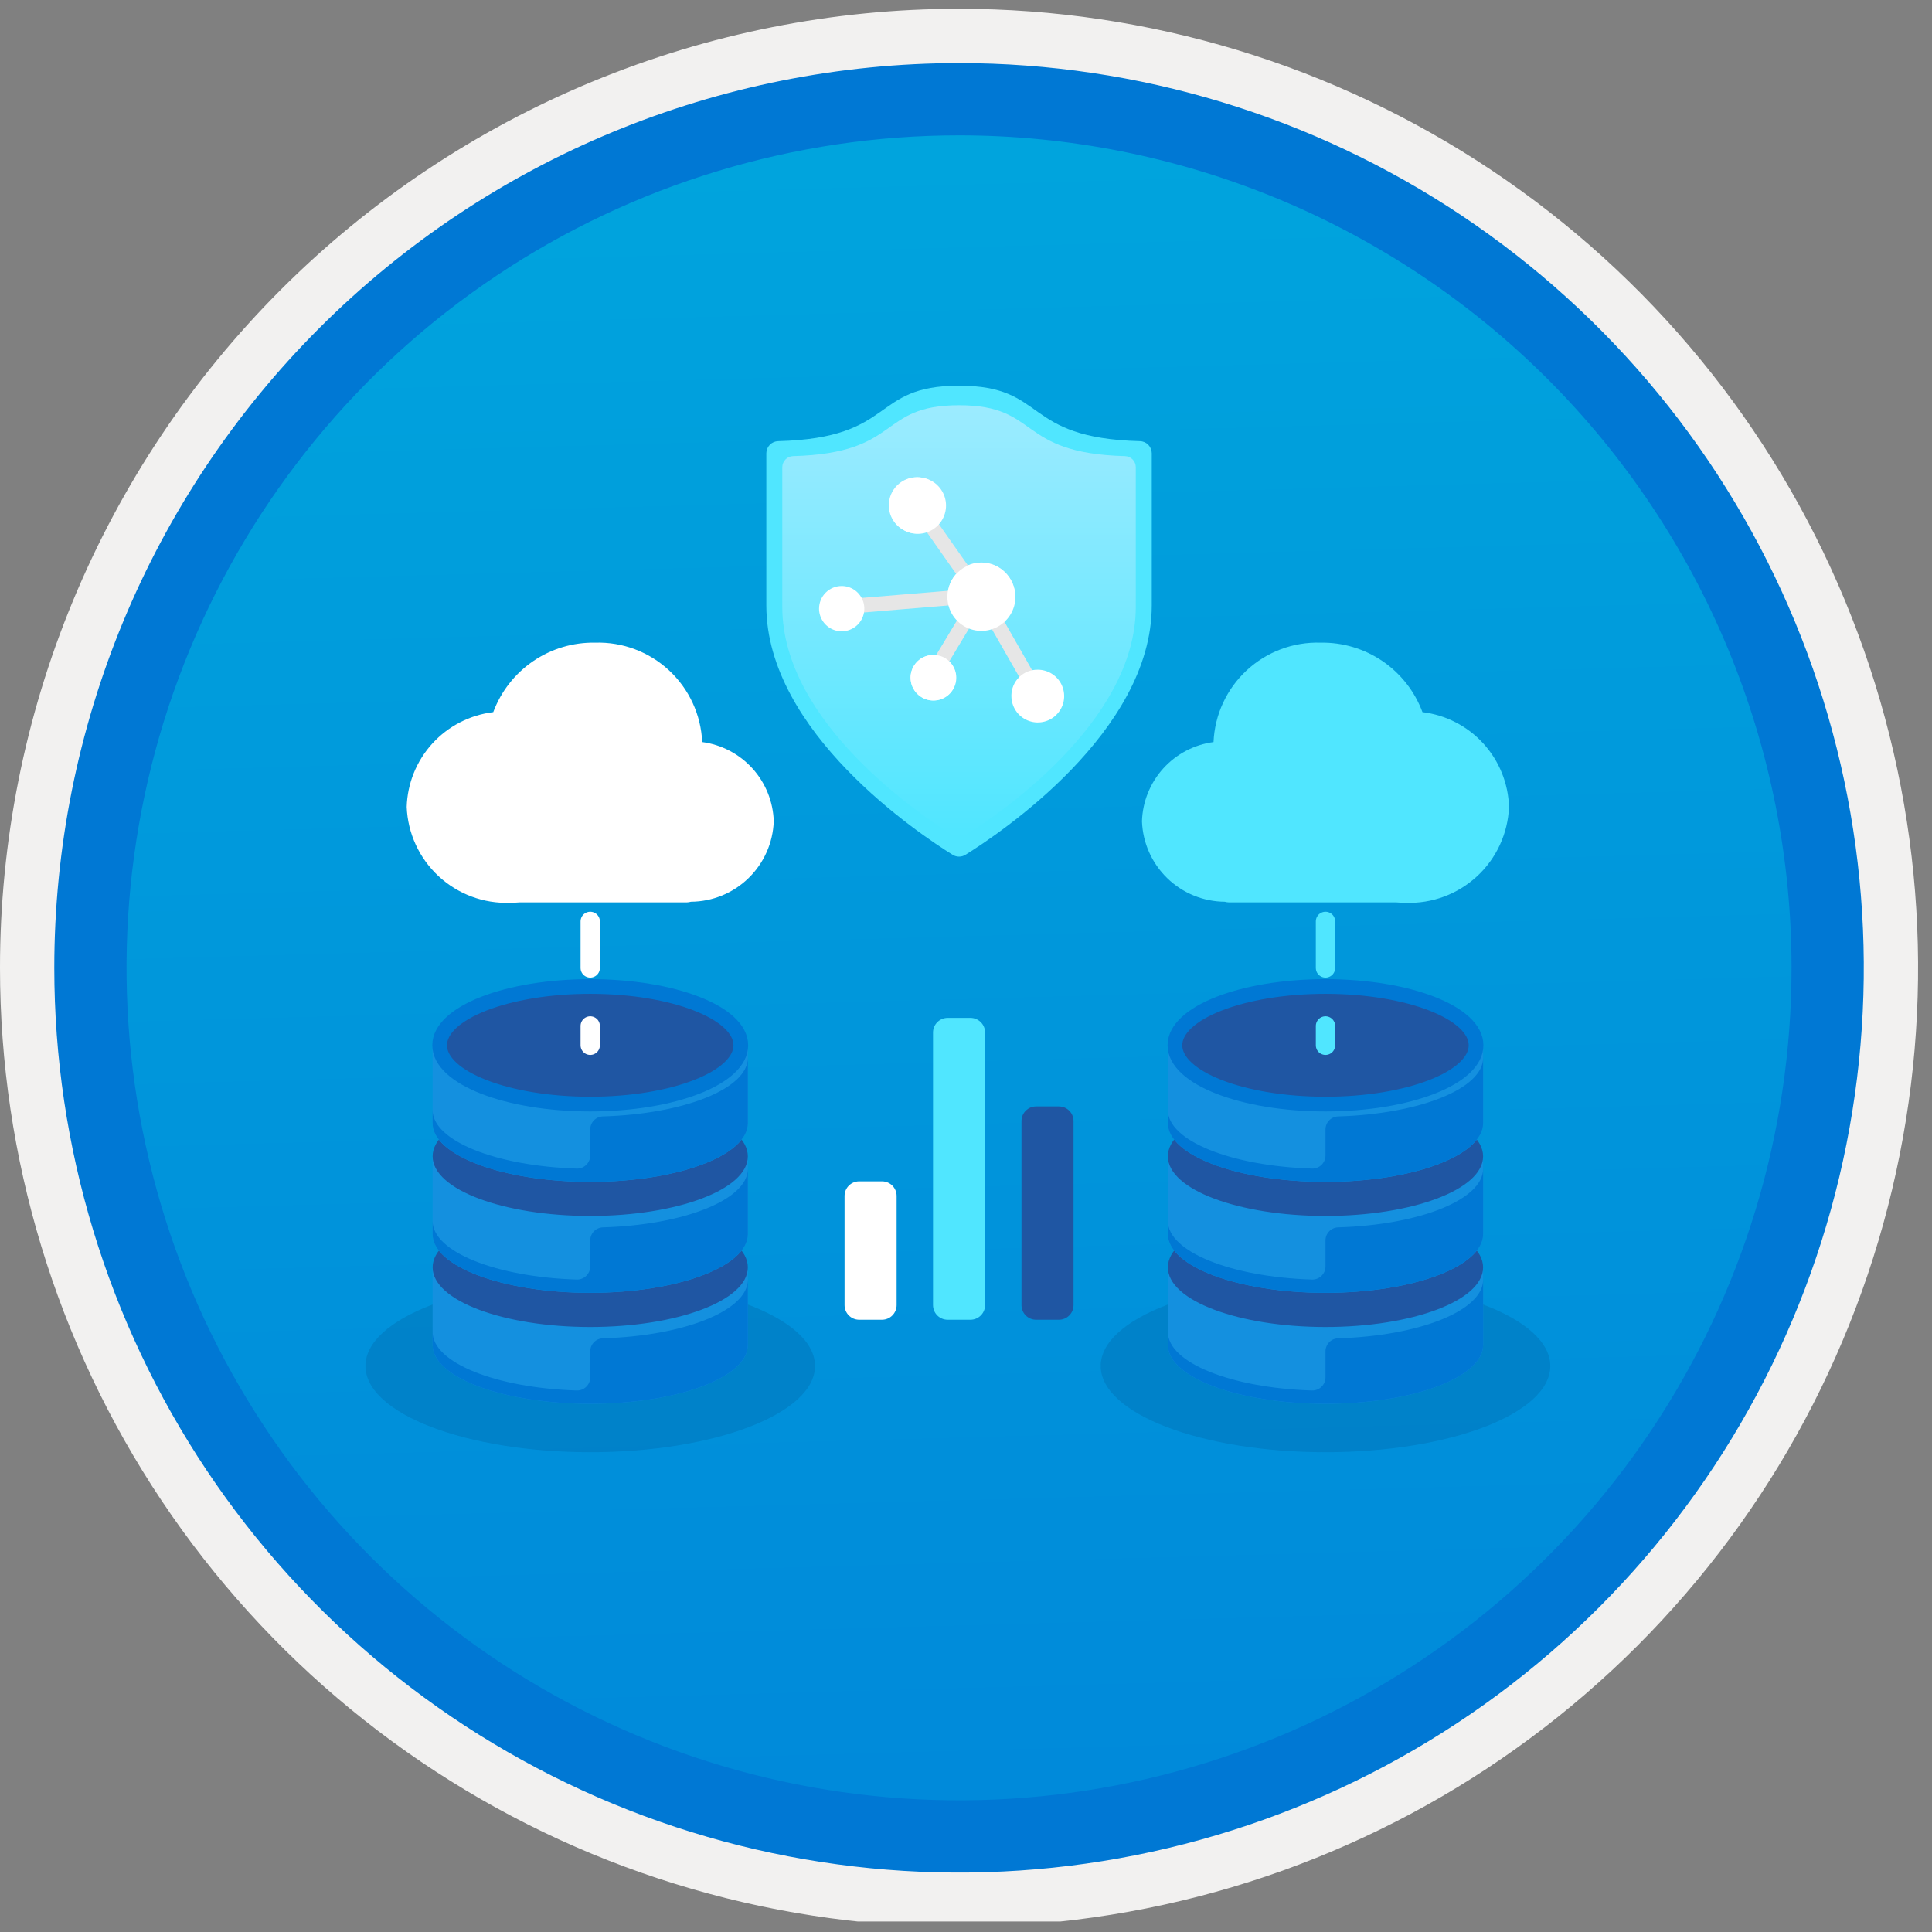
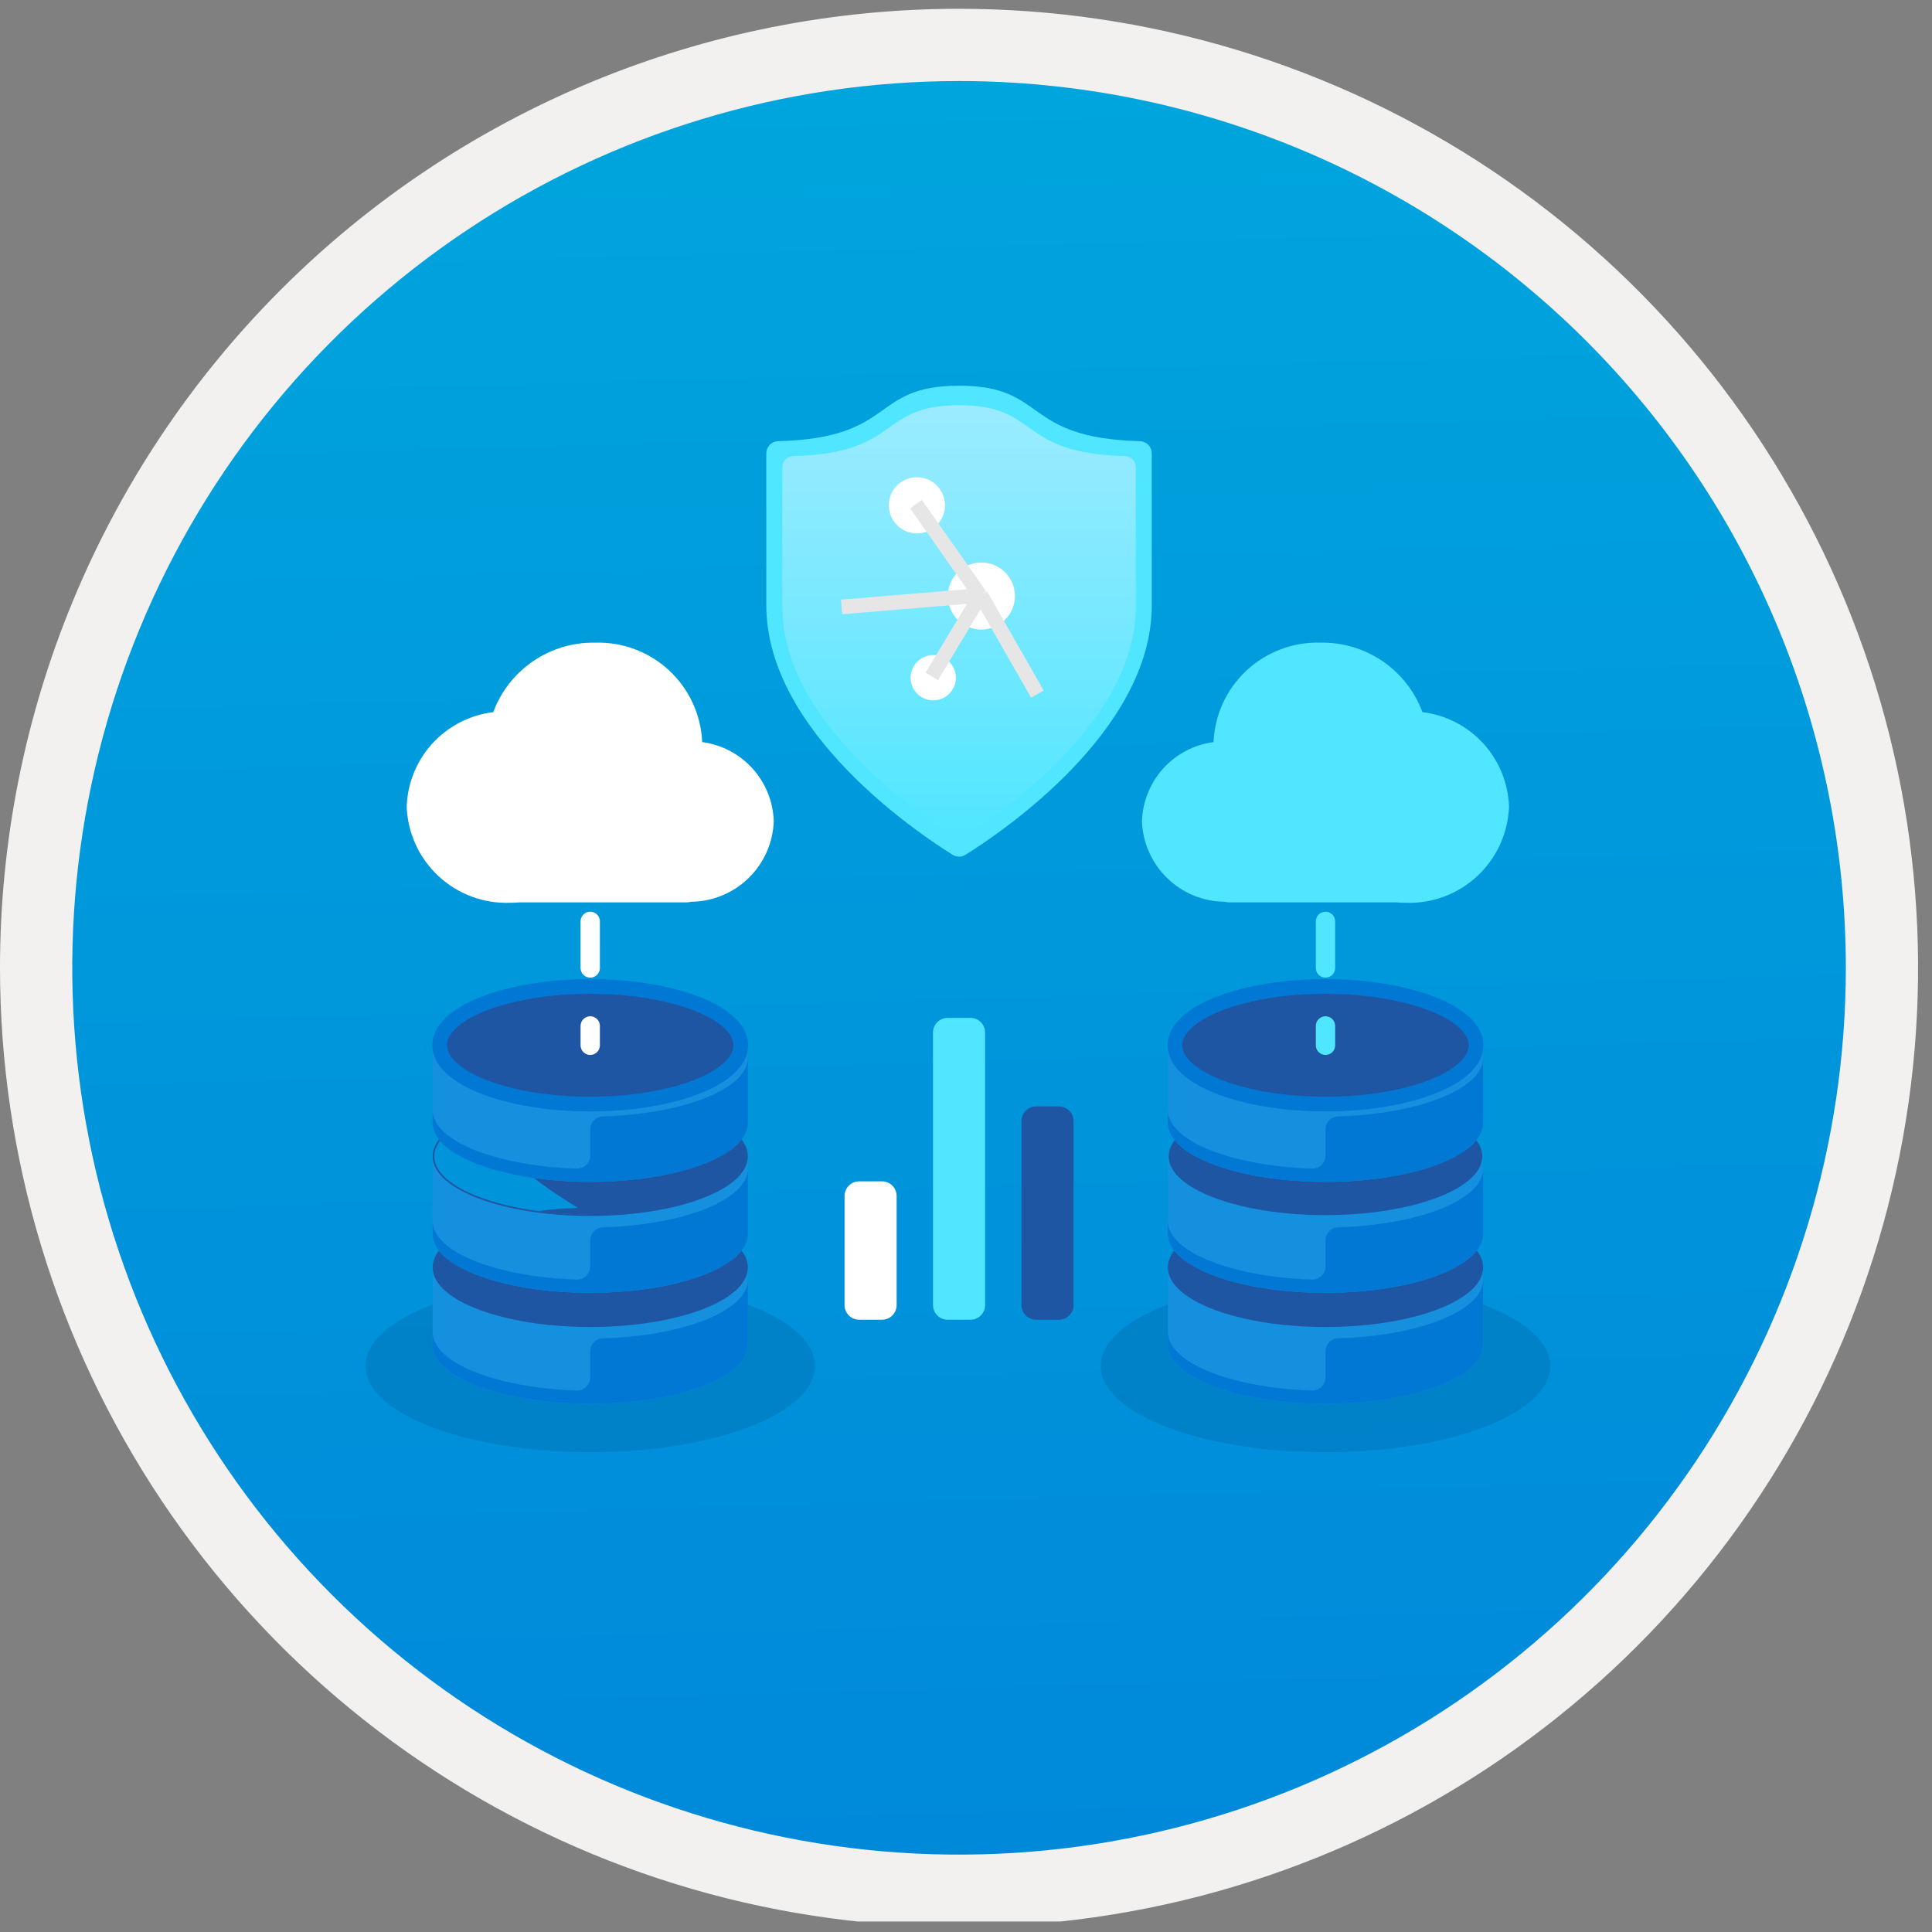
<svg xmlns="http://www.w3.org/2000/svg" width="100" height="100" viewBox="0 0 100 100" fill="none">
  <rect x="0" y="0" width="100" height="100" fill="#808080" stroke="none" />
  <g clip-path="url(#clip0)">
    <path d="M49.64 96.905C40.382 96.905 31.332 94.16 23.634 89.016C15.936 83.873 9.936 76.562 6.393 68.009C2.85 59.455 1.923 50.043 3.73 40.963C5.536 31.883 9.994 23.542 16.541 16.995C23.087 10.449 31.428 5.991 40.508 4.185C49.588 2.378 59 3.305 67.554 6.848C76.107 10.391 83.418 16.391 88.561 24.089C93.705 31.787 96.45 40.837 96.45 50.095C96.451 56.242 95.24 62.33 92.888 68.009C90.536 73.689 87.088 78.849 82.741 83.196C78.394 87.543 73.234 90.991 67.554 93.343C61.875 95.695 55.788 96.906 49.64 96.905V96.905Z" fill="url(#paint0_linear)" />
    <path fill-rule="evenodd" clip-rule="evenodd" d="M95.54 50.095C95.54 59.173 92.848 68.047 87.805 75.596C82.761 83.144 75.592 89.027 67.205 92.501C58.818 95.975 49.589 96.884 40.685 95.113C31.782 93.342 23.603 88.971 17.184 82.551C10.765 76.132 6.393 67.954 4.622 59.05C2.851 50.146 3.76 40.917 7.234 32.53C10.708 24.143 16.591 16.974 24.139 11.931C31.688 6.887 40.562 4.195 49.64 4.195C55.668 4.195 61.636 5.382 67.205 7.689C72.774 9.996 77.834 13.377 82.096 17.639C86.359 21.901 89.74 26.961 92.046 32.53C94.353 38.099 95.54 44.067 95.54 50.095V50.095ZM49.64 0.455C59.458 0.455 69.055 3.366 77.219 8.821C85.382 14.275 91.744 22.028 95.501 31.099C99.259 40.169 100.242 50.15 98.326 59.779C96.411 69.409 91.683 78.254 84.741 85.196C77.799 92.138 68.954 96.866 59.324 98.781C49.695 100.697 39.714 99.714 30.644 95.957C21.573 92.199 13.82 85.837 8.366 77.674C2.911 69.51 0 59.913 0 50.095C-0.001 43.576 1.283 37.121 3.777 31.098C6.271 25.075 9.928 19.602 14.538 14.992C19.147 10.383 24.62 6.726 30.643 4.232C36.666 1.738 43.121 0.454 49.64 0.455V0.455Z" fill="#F2F1F0" />
-     <path fill-rule="evenodd" clip-rule="evenodd" d="M92.73 50.095C92.73 58.618 90.203 66.949 85.468 74.035C80.733 81.121 74.003 86.644 66.13 89.905C58.256 93.166 49.592 94.02 41.233 92.357C32.875 90.695 25.197 86.591 19.171 80.564C13.144 74.538 9.04 66.86 7.378 58.502C5.715 50.143 6.568 41.479 9.83 33.605C13.091 25.732 18.614 19.002 25.7 14.267C32.786 9.532 41.117 7.005 49.64 7.005C55.298 7.005 60.902 8.119 66.13 10.284C71.358 12.45 76.108 15.624 80.11 19.625C84.111 23.627 87.285 28.377 89.45 33.605C91.616 38.833 92.73 44.436 92.73 50.095V50.095ZM49.64 3.265C58.902 3.265 67.956 6.012 75.657 11.157C83.358 16.303 89.361 23.617 92.905 32.174C96.45 40.731 97.377 50.147 95.57 59.231C93.763 68.315 89.303 76.66 82.754 83.209C76.204 89.758 67.86 94.218 58.776 96.025C49.692 97.832 40.276 96.905 31.719 93.36C23.162 89.816 15.848 83.814 10.702 76.112C5.556 68.411 2.81 59.357 2.81 50.095C2.811 37.675 7.745 25.765 16.527 16.983C25.309 8.201 37.22 3.266 49.64 3.265V3.265Z" fill="#0078D4" />
    <path d="M40.049 42.511C40.019 41.499 39.63 40.531 38.951 39.779C38.272 39.028 37.349 38.542 36.345 38.409C36.284 36.995 35.668 35.662 34.631 34.699C33.594 33.736 32.219 33.22 30.804 33.264C29.661 33.243 28.539 33.578 27.595 34.222C26.65 34.867 25.929 35.788 25.531 36.86C24.321 37.007 23.203 37.582 22.381 38.482C21.559 39.383 21.087 40.548 21.051 41.767C21.105 43.133 21.699 44.423 22.702 45.353C23.705 46.283 25.035 46.778 26.402 46.728C26.561 46.728 26.722 46.721 26.873 46.708H35.535C35.612 46.706 35.689 46.695 35.764 46.674C36.877 46.666 37.944 46.229 38.742 45.453C39.541 44.677 40.009 43.623 40.049 42.511V42.511Z" fill="white" />
    <path d="M63.394 46.674C63.468 46.695 63.545 46.706 63.622 46.708H72.284C72.435 46.721 72.596 46.728 72.755 46.728C74.122 46.778 75.453 46.283 76.456 45.353C77.459 44.423 78.052 43.133 78.106 41.767C78.07 40.548 77.598 39.383 76.776 38.482C75.954 37.582 74.837 37.007 73.626 36.86C73.228 35.788 72.507 34.867 71.562 34.222C70.618 33.578 69.496 33.243 68.353 33.264C66.938 33.22 65.564 33.736 64.526 34.699C63.489 35.662 62.873 36.995 62.812 38.409C61.809 38.542 60.885 39.028 60.206 39.779C59.528 40.531 59.138 41.499 59.108 42.511C59.148 43.623 59.616 44.677 60.415 45.453C61.213 46.229 62.28 46.666 63.394 46.674V46.674Z" fill="#50E6FF" />
    <path opacity="0.15" fill-rule="evenodd" clip-rule="evenodd" d="M42.185 70.703C42.185 73.169 36.976 75.166 30.55 75.166C24.125 75.166 18.915 73.169 18.915 70.703C18.915 68.238 24.125 66.24 30.55 66.24C36.976 66.24 42.185 68.238 42.185 70.703Z" fill="#003067" />
    <path fill-rule="evenodd" clip-rule="evenodd" d="M30.55 68.605C26.045 68.605 22.392 67.244 22.392 65.564V69.618C22.392 71.298 26.045 72.659 30.55 72.659C35.056 72.659 38.709 71.298 38.709 69.618V65.564C38.709 67.244 35.056 68.605 30.55 68.605Z" fill="#1490DF" />
    <path fill-rule="evenodd" clip-rule="evenodd" d="M30.55 69.945V71.295C30.55 71.387 30.531 71.477 30.495 71.561C30.459 71.644 30.406 71.72 30.34 71.783C30.274 71.846 30.196 71.896 30.111 71.928C30.026 71.96 29.935 71.975 29.843 71.972C25.669 71.838 22.392 70.534 22.392 68.943V69.618C22.392 71.298 26.045 72.659 30.55 72.659C35.056 72.659 38.709 71.298 38.709 69.618V66.24C38.709 67.838 35.405 69.147 31.205 69.271C31.03 69.276 30.863 69.35 30.741 69.475C30.619 69.601 30.55 69.77 30.55 69.945V69.945Z" fill="#0078D4" />
    <path fill-rule="evenodd" clip-rule="evenodd" d="M38.665 65.6C38.665 67.281 35.032 68.643 30.55 68.643C26.069 68.643 22.436 67.281 22.436 65.6C22.436 63.919 26.069 62.557 30.55 62.557C35.032 62.557 38.665 63.919 38.665 65.6Z" fill="#1F56A3" />
    <path d="M38.665 65.6C38.665 67.281 35.032 68.643 30.55 68.643C26.069 68.643 22.436 67.281 22.436 65.6C22.436 63.919 26.069 62.557 30.55 62.557C35.032 62.557 38.665 63.919 38.665 65.6Z" stroke="#1F56A3" stroke-width="0.085" />
    <path fill-rule="evenodd" clip-rule="evenodd" d="M30.55 62.862C26.045 62.862 22.392 61.501 22.392 59.822V63.876C22.392 65.555 26.045 66.916 30.55 66.916C35.056 66.916 38.709 65.555 38.709 63.876V59.822C38.709 61.501 35.056 62.862 30.55 62.862Z" fill="#1490DF" />
    <path fill-rule="evenodd" clip-rule="evenodd" d="M30.55 64.202V65.553C30.55 65.644 30.531 65.734 30.495 65.818C30.459 65.902 30.406 65.978 30.34 66.041C30.274 66.104 30.196 66.153 30.111 66.185C30.026 66.218 29.935 66.233 29.843 66.229C25.669 66.096 22.392 64.791 22.392 63.2V63.876C22.392 65.555 26.045 66.916 30.55 66.916C35.056 66.916 38.709 65.555 38.709 63.876V60.498C38.709 62.095 35.405 63.404 31.205 63.528C31.03 63.533 30.863 63.607 30.741 63.733C30.619 63.859 30.55 64.027 30.55 64.202V64.202Z" fill="#0078D4" />
-     <path fill-rule="evenodd" clip-rule="evenodd" d="M38.665 59.852C38.665 61.533 35.032 62.895 30.55 62.895C26.069 62.895 22.436 61.533 22.436 59.852C22.436 58.17 26.069 56.809 30.55 56.809C35.032 56.809 38.665 58.17 38.665 59.852Z" fill="#1F56A3" />
+     <path fill-rule="evenodd" clip-rule="evenodd" d="M38.665 59.852C38.665 61.533 35.032 62.895 30.55 62.895C22.436 58.17 26.069 56.809 30.55 56.809C35.032 56.809 38.665 58.17 38.665 59.852Z" fill="#1F56A3" />
    <path d="M38.665 59.852C38.665 61.533 35.032 62.895 30.55 62.895C26.069 62.895 22.436 61.533 22.436 59.852C22.436 58.17 26.069 56.809 30.55 56.809C35.032 56.809 38.665 58.17 38.665 59.852Z" stroke="#1F56A3" stroke-width="0.085" />
    <path fill-rule="evenodd" clip-rule="evenodd" d="M30.55 57.119C26.045 57.119 22.392 55.758 22.392 54.079V58.132C22.392 59.812 26.045 61.173 30.55 61.173C35.056 61.173 38.709 59.812 38.709 58.132V54.079C38.709 55.758 35.056 57.119 30.55 57.119Z" fill="#1490DF" />
    <path fill-rule="evenodd" clip-rule="evenodd" d="M30.55 58.459V59.809C30.55 59.901 30.531 59.991 30.495 60.075C30.459 60.159 30.406 60.234 30.34 60.297C30.274 60.361 30.196 60.41 30.111 60.442C30.026 60.475 29.935 60.489 29.843 60.486C25.669 60.353 22.392 59.048 22.392 57.457V58.133C22.392 59.812 26.045 61.173 30.55 61.173C35.056 61.173 38.709 59.812 38.709 58.133V54.754C38.709 56.352 35.405 57.661 31.205 57.785C31.03 57.79 30.863 57.864 30.741 57.989C30.619 58.115 30.55 58.284 30.55 58.459V58.459Z" fill="#0078D4" />
    <path fill-rule="evenodd" clip-rule="evenodd" d="M38.344 54.103C38.344 55.785 34.855 57.147 30.55 57.147C26.246 57.147 22.757 55.785 22.757 54.103C22.757 52.422 26.246 51.06 30.55 51.06C34.855 51.06 38.344 52.422 38.344 54.103Z" fill="#1F56A3" />
    <path d="M38.344 54.103C38.344 55.785 34.855 57.147 30.55 57.147C26.246 57.147 22.757 55.785 22.757 54.103C22.757 52.422 26.246 51.06 30.55 51.06C34.855 51.06 38.344 52.422 38.344 54.103Z" stroke="#0078D4" stroke-width="0.761" />
    <path opacity="0.15" fill-rule="evenodd" clip-rule="evenodd" d="M80.242 70.703C80.242 73.169 75.033 75.166 68.607 75.166C62.182 75.166 56.972 73.169 56.972 70.703C56.972 68.238 62.182 66.24 68.607 66.24C75.033 66.24 80.242 68.238 80.242 70.703Z" fill="#003067" />
    <path fill-rule="evenodd" clip-rule="evenodd" d="M68.607 68.605C64.102 68.605 60.449 67.244 60.449 65.564V69.618C60.449 71.298 64.102 72.659 68.607 72.659C73.113 72.659 76.766 71.298 76.766 69.618V65.564C76.766 67.244 73.113 68.605 68.607 68.605Z" fill="#1490DF" />
    <path fill-rule="evenodd" clip-rule="evenodd" d="M68.607 69.945V71.295C68.606 71.387 68.588 71.477 68.552 71.561C68.515 71.644 68.463 71.72 68.397 71.783C68.331 71.846 68.253 71.896 68.168 71.928C68.082 71.96 67.992 71.975 67.9 71.972C63.725 71.838 60.449 70.534 60.449 68.943V69.618C60.449 71.298 64.102 72.659 68.607 72.659C73.113 72.659 76.766 71.298 76.766 69.618V66.24C76.766 67.838 73.462 69.147 69.262 69.271C69.087 69.276 68.92 69.35 68.798 69.475C68.676 69.601 68.607 69.77 68.607 69.945V69.945Z" fill="#0078D4" />
    <path fill-rule="evenodd" clip-rule="evenodd" d="M76.722 65.6C76.722 67.281 73.089 68.643 68.607 68.643C64.126 68.643 60.492 67.281 60.492 65.6C60.492 63.919 64.126 62.557 68.607 62.557C73.089 62.557 76.722 63.919 76.722 65.6Z" fill="#1F56A3" />
    <path d="M76.722 65.6C76.722 67.281 73.089 68.643 68.607 68.643C64.126 68.643 60.492 67.281 60.492 65.6C60.492 63.919 64.126 62.557 68.607 62.557C73.089 62.557 76.722 63.919 76.722 65.6Z" stroke="#1F56A3" stroke-width="0.085" />
    <path fill-rule="evenodd" clip-rule="evenodd" d="M68.607 62.862C64.102 62.862 60.449 61.501 60.449 59.822V63.876C60.449 65.555 64.102 66.916 68.607 66.916C73.113 66.916 76.766 65.555 76.766 63.876V59.822C76.766 61.501 73.113 62.862 68.607 62.862Z" fill="#1490DF" />
    <path fill-rule="evenodd" clip-rule="evenodd" d="M68.607 64.202V65.553C68.606 65.644 68.588 65.734 68.552 65.818C68.515 65.902 68.463 65.978 68.397 66.041C68.331 66.104 68.253 66.153 68.168 66.185C68.082 66.218 67.992 66.233 67.9 66.229C63.725 66.096 60.449 64.791 60.449 63.2V63.876C60.449 65.555 64.102 66.916 68.607 66.916C73.113 66.916 76.766 65.555 76.766 63.876V60.498C76.766 62.095 73.462 63.404 69.262 63.528C69.087 63.533 68.92 63.607 68.798 63.733C68.676 63.859 68.607 64.027 68.607 64.202Z" fill="#0078D4" />
    <path fill-rule="evenodd" clip-rule="evenodd" d="M76.722 59.852C76.722 61.533 73.089 62.895 68.607 62.895C64.126 62.895 60.492 61.533 60.492 59.852C60.492 58.17 64.126 56.809 68.607 56.809C73.089 56.809 76.722 58.17 76.722 59.852Z" fill="#1F56A3" />
-     <path d="M76.722 59.852C76.722 61.533 73.089 62.895 68.607 62.895C64.126 62.895 60.492 61.533 60.492 59.852C60.492 58.17 64.126 56.809 68.607 56.809C73.089 56.809 76.722 58.17 76.722 59.852Z" stroke="#1F56A3" stroke-width="0.085" />
    <path fill-rule="evenodd" clip-rule="evenodd" d="M68.607 57.119C64.102 57.119 60.449 55.758 60.449 54.079V58.132C60.449 59.812 64.102 61.173 68.607 61.173C73.113 61.173 76.766 59.812 76.766 58.132V54.079C76.766 55.758 73.113 57.119 68.607 57.119Z" fill="#1490DF" />
    <path fill-rule="evenodd" clip-rule="evenodd" d="M68.607 58.459V59.809C68.606 59.901 68.588 59.991 68.552 60.075C68.515 60.159 68.463 60.234 68.397 60.297C68.331 60.361 68.253 60.41 68.168 60.442C68.082 60.475 67.992 60.489 67.9 60.486C63.725 60.353 60.449 59.048 60.449 57.457V58.133C60.449 59.812 64.102 61.173 68.607 61.173C73.113 61.173 76.766 59.812 76.766 58.133V54.754C76.766 56.352 73.462 57.661 69.262 57.785C69.087 57.79 68.92 57.864 68.798 57.989C68.676 58.115 68.607 58.284 68.607 58.459V58.459Z" fill="#0078D4" />
    <path fill-rule="evenodd" clip-rule="evenodd" d="M76.4 54.103C76.4 55.785 72.911 57.147 68.607 57.147C64.303 57.147 60.814 55.785 60.814 54.103C60.814 52.422 64.303 51.06 68.607 51.06C72.911 51.06 76.4 52.422 76.4 54.103Z" fill="#1F56A3" />
    <path d="M76.4 54.103C76.4 55.785 72.911 57.147 68.607 57.147C64.303 57.147 60.814 55.785 60.814 54.103C60.814 52.422 64.303 51.06 68.607 51.06C72.911 51.06 76.4 52.422 76.4 54.103Z" stroke="#0078D4" stroke-width="0.761" />
    <path d="M59.615 31.342C59.615 37.898 51.692 43.176 49.968 44.246C49.869 44.307 49.756 44.339 49.64 44.339C49.524 44.339 49.41 44.307 49.312 44.246C47.588 43.176 39.665 37.898 39.665 31.342V23.461C39.665 23.298 39.729 23.141 39.844 23.024C39.958 22.907 40.114 22.839 40.277 22.835C46.44 22.673 45.021 19.964 49.64 19.964C54.259 19.964 52.839 22.673 59.002 22.835C59.166 22.839 59.322 22.907 59.436 23.024C59.55 23.141 59.614 23.298 59.615 23.461V31.342Z" fill="#50E6FF" />
    <path d="M58.788 31.415C58.788 37.427 51.521 42.267 49.94 43.249C49.85 43.305 49.746 43.335 49.64 43.335C49.533 43.335 49.429 43.305 49.339 43.249C47.758 42.267 40.491 37.424 40.491 31.415V24.182C40.492 24.032 40.551 23.888 40.656 23.781C40.761 23.674 40.903 23.612 41.053 23.609C46.706 23.456 45.404 20.976 49.64 20.976C53.875 20.976 52.574 23.456 58.226 23.609C58.376 23.612 58.519 23.674 58.624 23.781C58.729 23.888 58.788 24.032 58.788 24.182L58.788 31.415Z" fill="url(#paint1_linear)" />
    <path d="M50.797 32.586C51.755 32.586 52.532 31.809 52.532 30.85C52.532 29.892 51.755 29.115 50.797 29.115C49.838 29.115 49.061 29.892 49.061 30.85C49.061 31.809 49.838 32.586 50.797 32.586Z" fill="white" />
    <path d="M48.304 36.251C48.951 36.251 49.476 35.727 49.476 35.079C49.476 34.432 48.951 33.908 48.304 33.908C47.657 33.908 47.132 34.432 47.132 35.079C47.132 35.727 47.657 36.251 48.304 36.251Z" fill="white" />
    <path d="M47.459 27.609C48.262 27.609 48.912 26.958 48.912 26.156C48.912 25.353 48.262 24.702 47.459 24.702C46.656 24.702 46.005 25.353 46.005 26.156C46.005 26.958 46.656 27.609 47.459 27.609Z" fill="white" />
    <path d="M54.02 35.739L51.088 30.604L50.796 30.772L51.035 30.596L47.713 25.874L47.107 26.315L50.049 30.498L43.529 31.036L43.591 31.793L50.049 31.257L47.907 34.815L48.551 35.203L50.753 31.539L53.369 36.11L54.02 35.739Z" fill="#E6E6E6" />
-     <path d="M50.797 29.133C51.145 29.133 51.485 29.236 51.775 29.43C52.064 29.623 52.29 29.898 52.423 30.22C52.557 30.542 52.592 30.896 52.524 31.238C52.456 31.579 52.288 31.893 52.042 32.139C51.795 32.386 51.482 32.553 51.14 32.621C50.798 32.689 50.444 32.654 50.123 32.521C49.801 32.388 49.526 32.162 49.332 31.872C49.139 31.583 49.036 31.242 49.036 30.894V30.851C49.047 30.391 49.237 29.954 49.566 29.634C49.895 29.313 50.337 29.133 50.797 29.133V29.133ZM46.041 26.153C46.038 26.442 46.121 26.726 46.279 26.968C46.437 27.211 46.664 27.4 46.93 27.514C47.196 27.627 47.49 27.659 47.774 27.606C48.059 27.552 48.321 27.415 48.527 27.213C48.734 27.01 48.876 26.751 48.935 26.468C48.995 26.185 48.969 25.89 48.861 25.622C48.753 25.354 48.568 25.123 48.329 24.96C48.09 24.797 47.808 24.708 47.518 24.705L47.51 24.705H47.472C47.091 24.71 46.727 24.865 46.459 25.137C46.191 25.408 46.041 25.774 46.041 26.156L46.041 26.153ZM42.394 31.504C42.394 31.735 42.463 31.962 42.592 32.155C42.72 32.347 42.903 32.497 43.117 32.586C43.331 32.675 43.567 32.698 43.794 32.653C44.022 32.608 44.23 32.496 44.394 32.332C44.558 32.168 44.67 31.959 44.715 31.732C44.76 31.505 44.737 31.269 44.648 31.055C44.56 30.841 44.41 30.658 44.217 30.529C44.024 30.401 43.798 30.332 43.566 30.332H43.565C43.254 30.332 42.956 30.456 42.737 30.676C42.517 30.895 42.394 31.193 42.394 31.504V31.504ZM47.135 35.07C47.133 35.304 47.201 35.533 47.329 35.728C47.457 35.923 47.64 36.076 47.855 36.167C48.071 36.258 48.308 36.284 48.537 36.24C48.767 36.196 48.978 36.085 49.145 35.922C49.311 35.758 49.425 35.548 49.473 35.319C49.52 35.091 49.499 34.853 49.411 34.636C49.323 34.42 49.173 34.234 48.98 34.103C48.787 33.971 48.559 33.9 48.326 33.898H48.324H48.312C48.002 33.897 47.703 34.018 47.482 34.236C47.261 34.455 47.135 34.751 47.132 35.062L47.135 35.07ZM52.35 36.018C52.348 36.288 52.426 36.553 52.574 36.779C52.722 37.005 52.934 37.181 53.183 37.286C53.432 37.392 53.706 37.421 53.971 37.37C54.236 37.32 54.481 37.192 54.673 37.002C54.866 36.813 54.998 36.571 55.053 36.306C55.107 36.042 55.082 35.767 54.981 35.517C54.88 35.266 54.706 35.052 54.483 34.9C54.26 34.748 53.996 34.666 53.726 34.664H53.724H53.715C53.359 34.658 53.015 34.794 52.759 35.042C52.503 35.29 52.355 35.63 52.349 35.986L52.35 36.018Z" fill="white" />
    <path d="M45.652 61.146H44.471C44.053 61.146 43.714 61.485 43.714 61.903V67.552C43.714 67.97 44.053 68.309 44.471 68.309H45.652C46.07 68.309 46.409 67.97 46.409 67.552V61.903C46.409 61.485 46.07 61.146 45.652 61.146Z" fill="white" />
    <path d="M50.231 52.686H49.049C48.632 52.686 48.293 53.025 48.293 53.443V67.552C48.293 67.97 48.632 68.309 49.049 68.309H50.231C50.649 68.309 50.988 67.97 50.988 67.552V53.443C50.988 53.025 50.649 52.686 50.231 52.686Z" fill="#50E6FF" />
    <path d="M54.81 57.268H53.628C53.21 57.268 52.872 57.606 52.872 58.024V67.552C52.872 67.97 53.21 68.309 53.628 68.309H54.81C55.228 68.309 55.566 67.97 55.566 67.552V58.024C55.566 57.606 55.228 57.268 54.81 57.268Z" fill="#1F56A3" />
    <path d="M30.55 44.882V45.882" stroke="white" stroke-miterlimit="10" stroke-linecap="round" />
    <path d="M30.55 47.691V51.302" stroke="white" stroke-miterlimit="10" stroke-linecap="round" stroke-dasharray="2.41 2.41" />
    <path d="M30.55 53.103V54.103" stroke="white" stroke-miterlimit="10" stroke-linecap="round" />
    <path d="M68.607 44.882V45.882" stroke="#50E6FF" stroke-miterlimit="10" stroke-linecap="round" />
    <path d="M68.607 47.691V51.302" stroke="#50E6FF" stroke-miterlimit="10" stroke-linecap="round" stroke-dasharray="2.41 2.41" />
    <path d="M68.607 53.103V54.103" stroke="#50E6FF" stroke-miterlimit="10" stroke-linecap="round" />
  </g>
  <defs>
    <linearGradient id="paint0_linear" x1="47.87" y1="-14.698" x2="51.853" y2="131.07" gradientUnits="userSpaceOnUse">
      <stop stop-color="#00ABDE" />
      <stop offset="1" stop-color="#007ED8" />
    </linearGradient>
    <linearGradient id="paint1_linear" x1="49.64" y1="43.335" x2="49.64" y2="20.976" gradientUnits="userSpaceOnUse">
      <stop stop-color="#50E6FF" />
      <stop offset="1" stop-color="#9CEBFF" />
    </linearGradient>
    <clipPath id="clip0">
      <rect width="99.28" height="99.28" fill="white" transform="translate(0 0.175)" />
    </clipPath>
  </defs>
</svg>